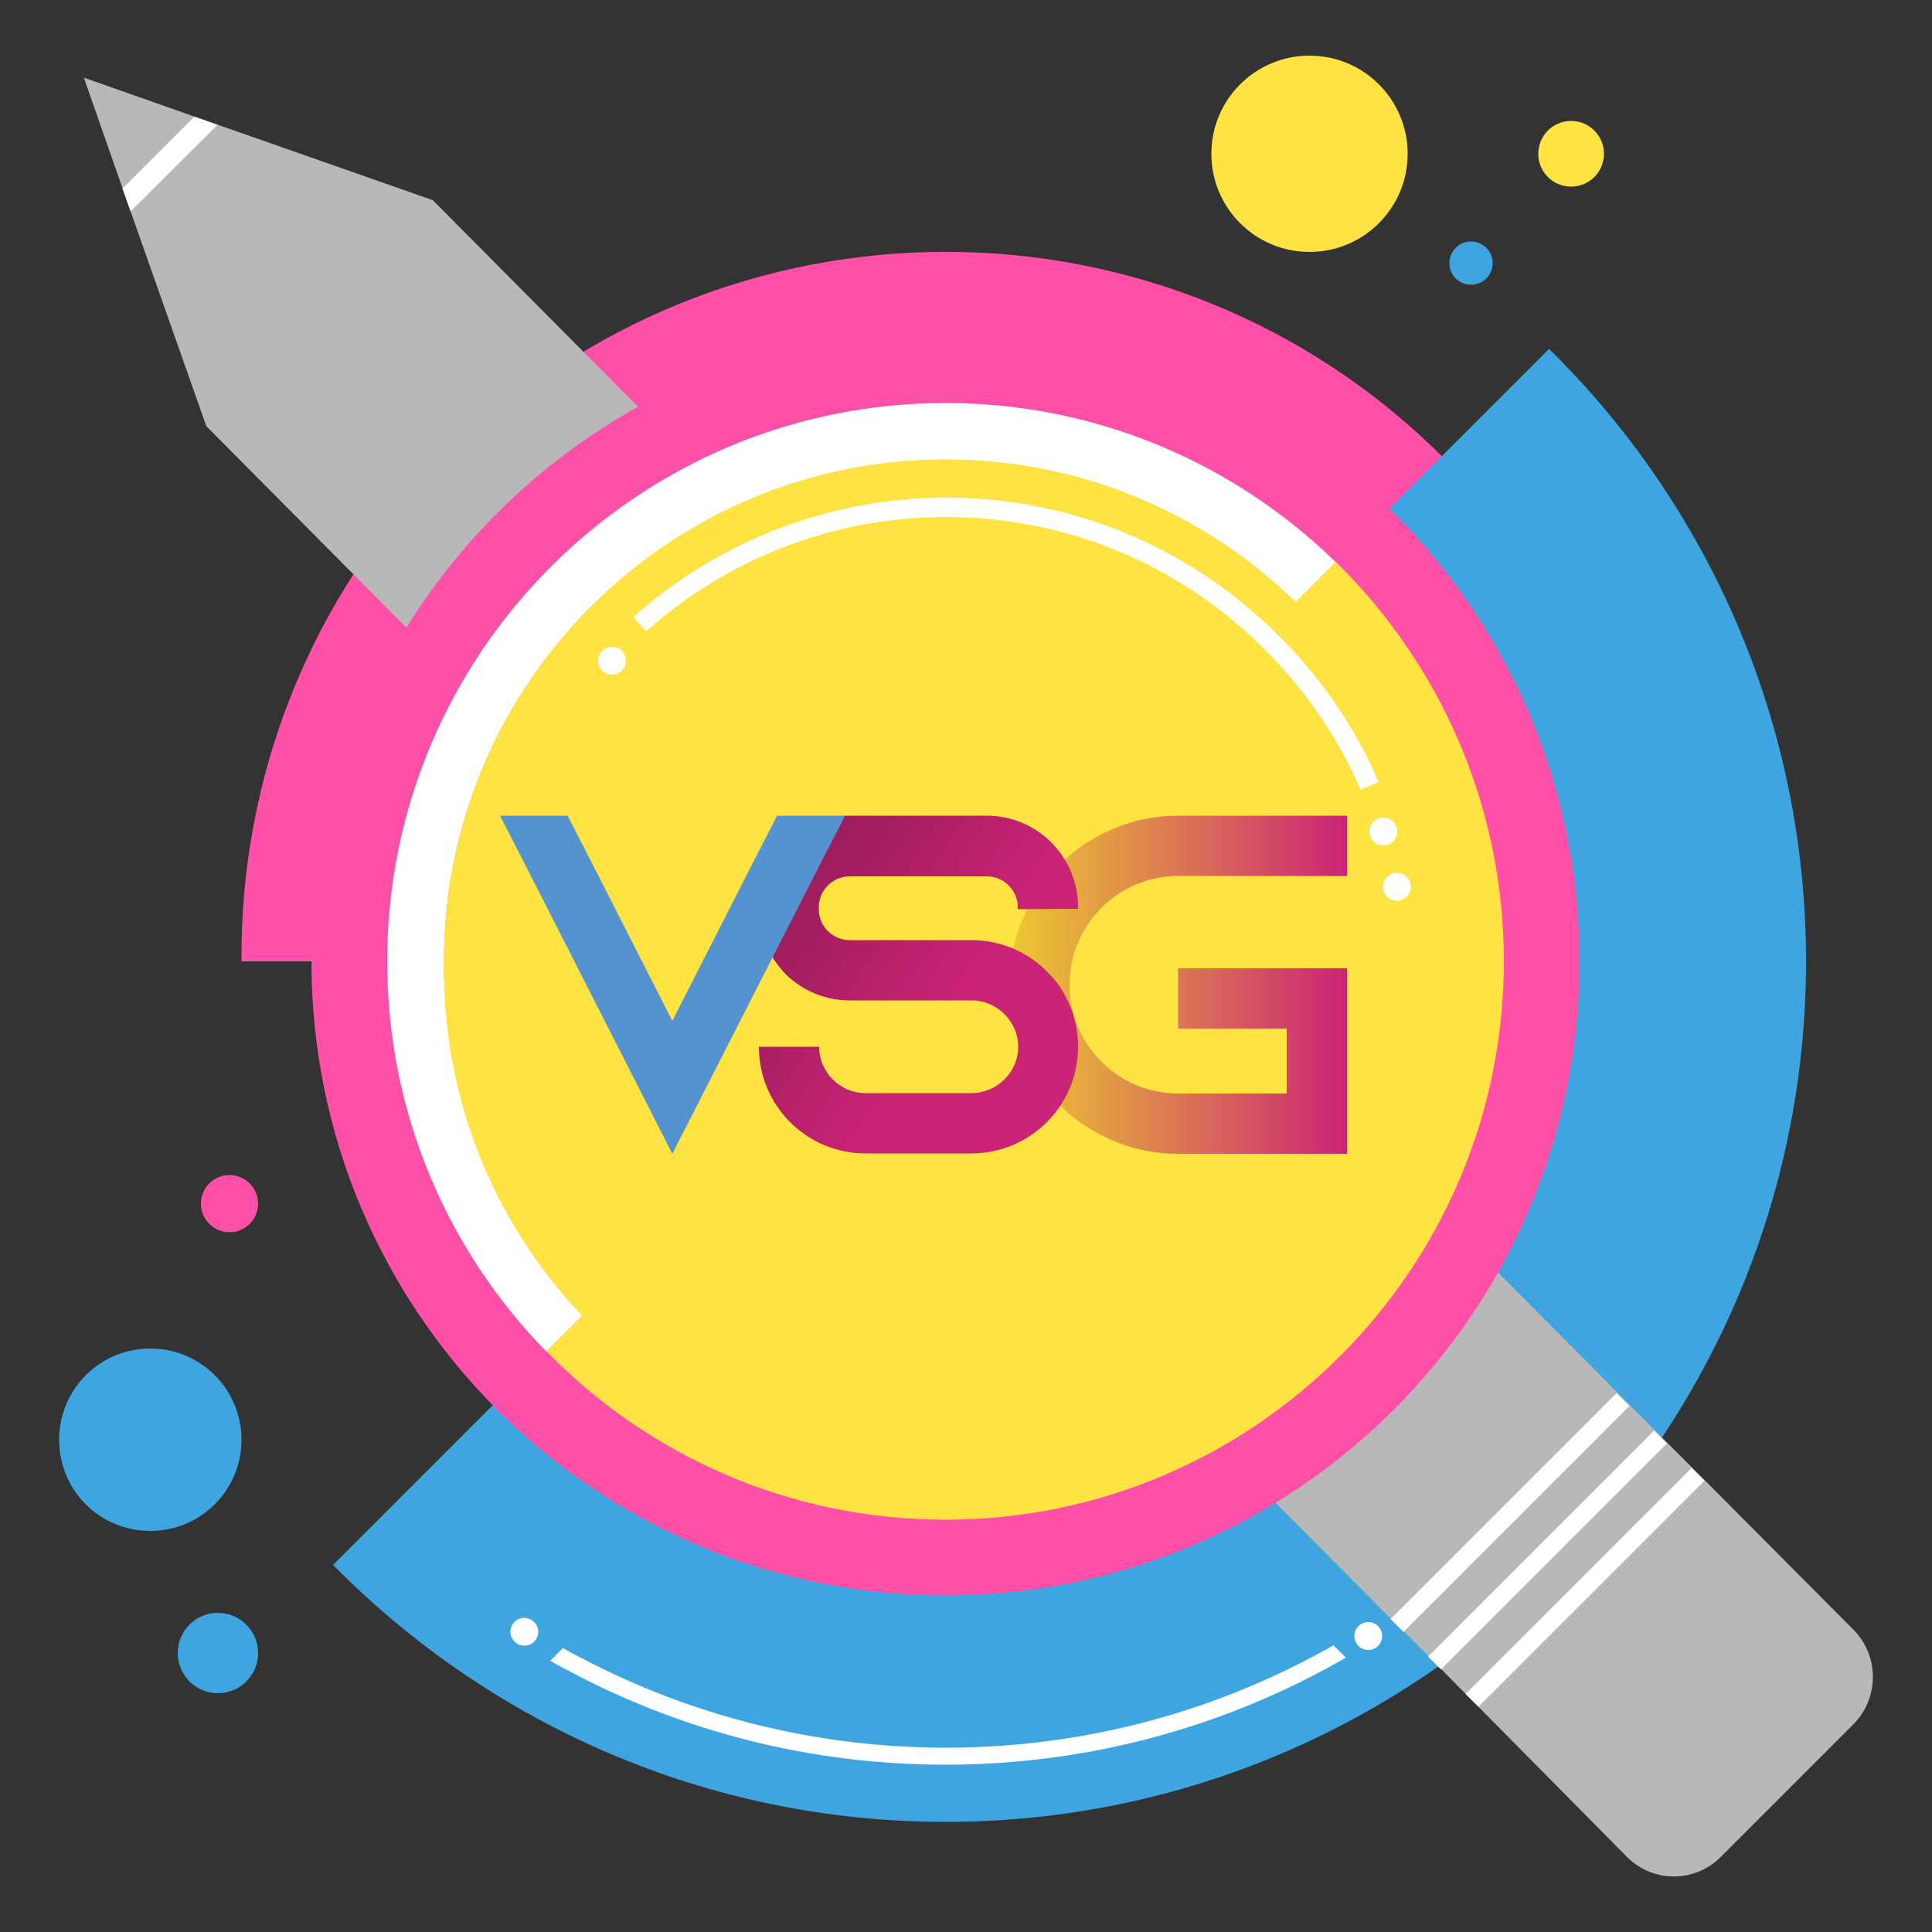
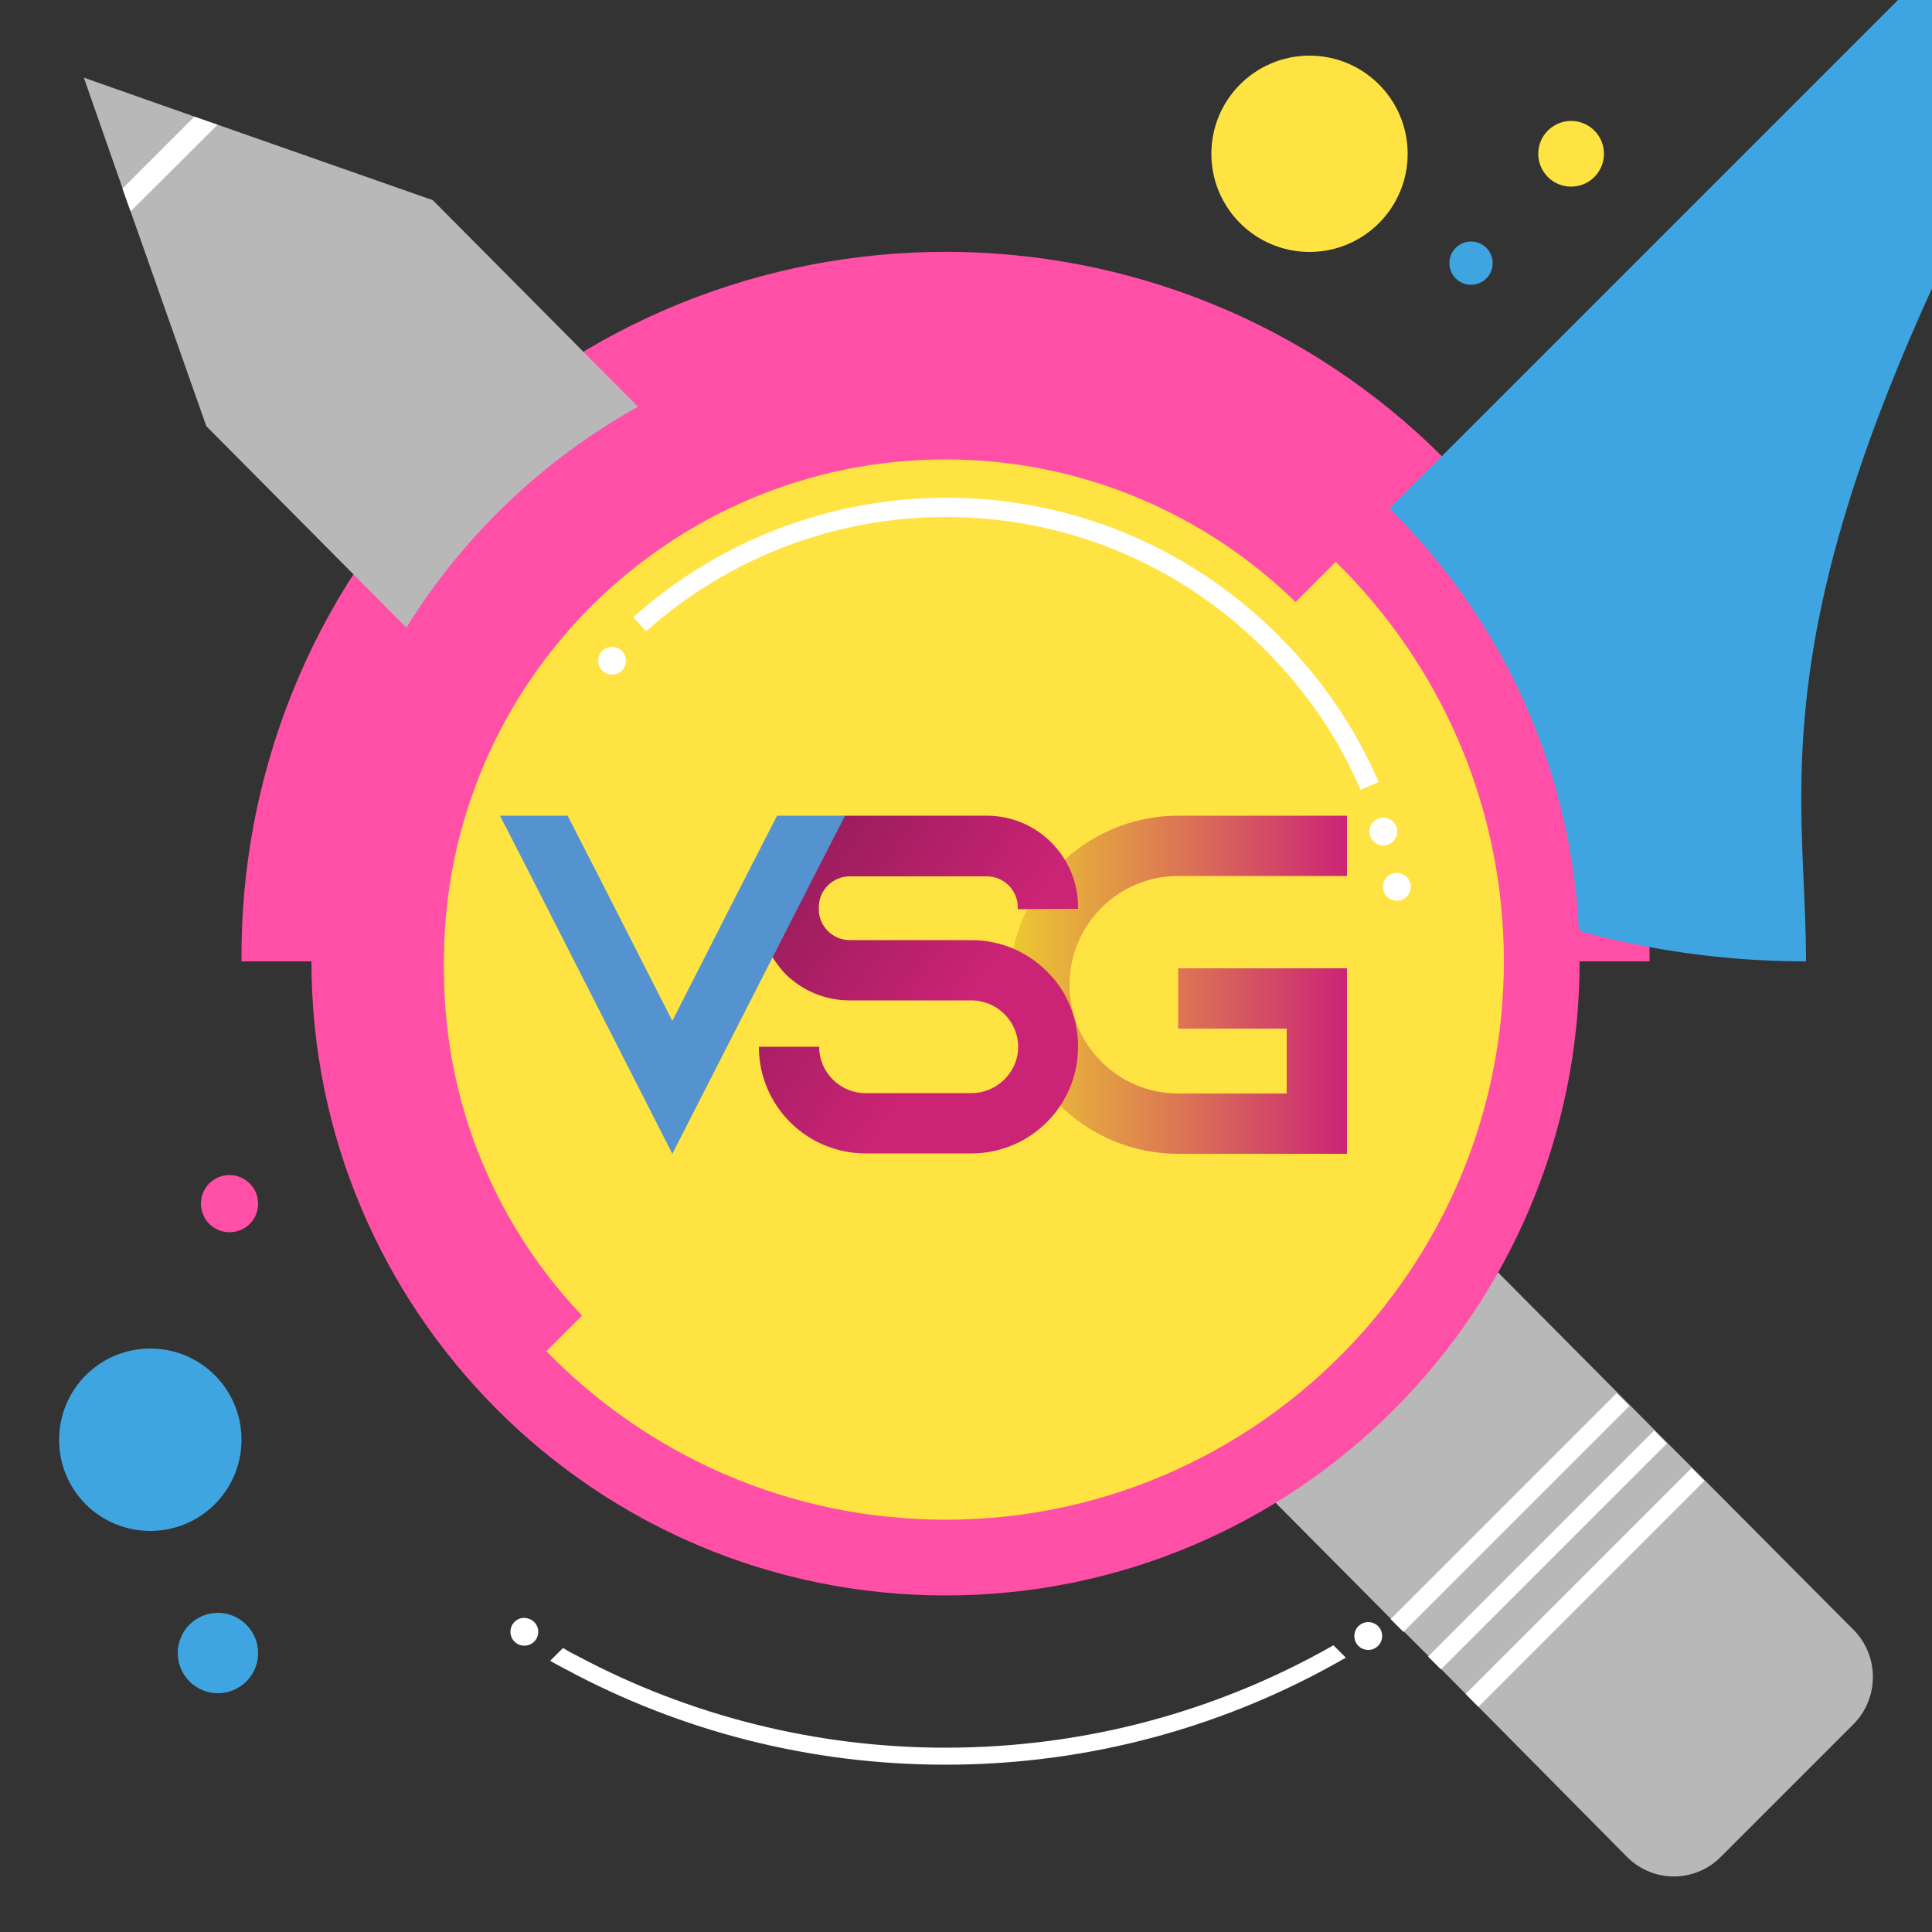
<svg xmlns="http://www.w3.org/2000/svg" version="1.1" id="Objects" x="0px" y="0px" viewBox="0 0 500 500" style="enable-background:new 0 0 500 500;" xml:space="preserve">
  <rect x="0" y="0" width="500" height="500" fill="#333333" stroke="none" />
  <style type="text/css">
	.st0{fill:#FF4FA7;}
	.st1{fill:#3EA5E1;}
	.st2{fill:#B9B8B8;}
	.st3{fill:#FFFFFF;}
	.st4{fill:#FFE343;}
	.st5{fill:url(#SVGID_1_);}
	.st6{fill:url(#SVGID_2_);}
	.st7{fill:#5493CF;}
</style>
  <g>
    <path class="st0" d="M115.8,118.5c71.1-71.1,186.8-71.1,257.8,0c35.9,35.9,53.7,83.2,53.3,130.3H62.5   C62.1,201.7,79.9,154.4,115.8,118.5z" />
-     <path class="st1" d="M467.4,248.8c0,122.8-99.9,222.7-222.7,222.7c-62,0-118.1-25.5-158.5-66.5l65.6-65.6l183.5-183.5l10.4-10.4   l55.2-55.2C441.9,130.6,467.4,186.8,467.4,248.8z" />
+     <path class="st1" d="M467.4,248.8c-62,0-118.1-25.5-158.5-66.5l65.6-65.6l183.5-183.5l10.4-10.4   l55.2-55.2C441.9,130.6,467.4,186.8,467.4,248.8z" />
    <g>
      <path class="st2" d="M479.6,446.3l-34.3,34.3c-6.7,6.7-17.5,6.7-24.2,0L373,432l-1.8-1.8l-1.5-1.6l-6.4-6.4L360,419L53.4,110.3    L33.8,54.7l-2.1-6L21.7,20.1l28.7,10.1l6,2.1l55.6,19.5l319.6,321.7l6.4,6.4l3.3,3.3l38.6,38.8    C486.4,428.8,486.3,439.6,479.6,446.3z" />
      <polygon class="st3" points="56.3,32.3 33.8,54.7 31.7,48.8 50.3,30.2   " />
      <g>
        <rect x="349.5" y="389.1" transform="matrix(0.707 -0.707 0.707 0.707 -162.298 391.031)" class="st3" width="82.7" height="4.7" />
        <rect x="359.2" y="398.8" transform="matrix(0.707 -0.707 0.707 0.707 -166.311 400.72)" class="st3" width="82.7" height="4.7" />
        <rect x="368.9" y="408.5" transform="matrix(0.707 -0.707 0.707 0.707 -170.323 410.399)" class="st3" width="82.7" height="4.7" />
      </g>
    </g>
    <path class="st0" d="M408.8,248.8c0,90.6-73.5,164.1-164.1,164.1c-90.6,0-164.1-73.5-164.1-164.1c0-90.6,73.5-164.1,164.1-164.1   C335.3,84.7,408.8,158.2,408.8,248.8z" />
-     <path class="st3" d="M345.7,145.5l-10.4,10.4C311.8,133,279.9,119,244.7,119c-71.6,0-129.8,58.2-129.8,129.8   c0,35.2,14.1,67.2,36.9,90.6l-10.4,10.4c-25.5-26.1-41.2-61.7-41.2-101c0-79.7,64.8-144.5,144.5-144.5   C283.9,104.3,319.6,120,345.7,145.5z" />
    <path class="st4" d="M389.2,248.8c0,79.7-64.8,144.5-144.5,144.5c-40.5,0-77.1-16.7-103.3-43.6l10.4-10.4   c-22.8-23.4-36.9-55.4-36.9-90.6c0-71.6,58.2-129.8,129.8-129.8c35.2,0,67.2,14.1,90.6,36.9l10.4-10.4   C372.5,171.7,389.2,208.3,389.2,248.8z" />
    <path class="st4" d="M374.5,251.2c0,71.6-58.2,129.8-129.8,129.8c-36.4,0-69.4-15.1-92.9-39.3c-22.8-23.4-36.9-55.4-36.9-90.6   c0-71.6,58.2-129.8,129.8-129.8c35.2,0,67.2,14.1,90.6,36.9C359.5,181.8,374.5,214.8,374.5,251.2z" />
    <g>
      <g>
        <path class="st1" d="M62.5,372.6c0,13-10.5,23.6-23.6,23.6s-23.6-10.5-23.6-23.6c0-13,10.5-23.6,23.6-23.6S62.5,359.6,62.5,372.6     z" />
        <path class="st1" d="M66.8,427.8c0,5.8-4.7,10.4-10.4,10.4c-5.8,0-10.4-4.7-10.4-10.4c0-5.8,4.7-10.4,10.4-10.4     C62.1,417.4,66.8,422.1,66.8,427.8z" />
        <path class="st0" d="M66.8,311.5c0,4.1-3.3,7.4-7.4,7.4c-4.1,0-7.4-3.3-7.4-7.4c0-4.1,3.3-7.4,7.4-7.4     C63.4,304.1,66.8,307.4,66.8,311.5z" />
      </g>
      <g>
        <circle class="st4" cx="338.9" cy="39.8" r="25.4" />
        <path class="st4" d="M415.1,39.8c0,4.7-3.8,8.5-8.5,8.5c-4.7,0-8.5-3.8-8.5-8.5c0-4.7,3.8-8.5,8.5-8.5     C411.3,31.3,415.1,35.1,415.1,39.8z" />
        <path class="st1" d="M386.3,68.1c0,3.1-2.5,5.6-5.6,5.6c-3.1,0-5.6-2.5-5.6-5.6s2.5-5.6,5.6-5.6C383.8,62.5,386.3,65,386.3,68.1z     " />
      </g>
    </g>
    <g>
      <path class="st3" d="M244.7,452.3c-33.4,0-66-8.2-95-23.6c-1.4-0.7-2.7-1.4-4-2.2l-3.3,3.3c1.3,0.8,2.7,1.5,4,2.2    c29.9,16.1,63.4,24.7,98.3,24.7c37.7,0,73.1-10.1,103.6-27.7l-3.2-3.2C315.4,442.7,281.2,452.3,244.7,452.3z" />
      <path class="st3" d="M139.3,422.3c0,2-1.6,3.6-3.6,3.6c-2,0-3.6-1.6-3.6-3.6s1.6-3.6,3.6-3.6C137.8,418.8,139.3,420.4,139.3,422.3    z" />
      <path class="st3" d="M357.7,423.4c0,2-1.6,3.6-3.6,3.6c-2,0-3.6-1.6-3.6-3.6c0-2,1.6-3.6,3.6-3.6    C356.1,419.8,357.7,421.4,357.7,423.4z" />
    </g>
    <g>
      <g>
        <path class="st3" d="M352.1,204.4c-6-14-14.7-26.5-25.9-37.4c-21.9-21.4-50.8-33.2-81.4-33.2c-28.7,0-56.2,10.5-77.6,29.6     l-3.3-3.7c22.3-19.9,51.1-30.9,81-30.9c31.9,0,62,12.3,84.9,34.6c11.6,11.3,20.7,24.4,27,39L352.1,204.4z" />
      </g>
      <circle class="st3" cx="358" cy="215.2" r="3.6" />
      <circle class="st3" cx="158.4" cy="171" r="3.6" />
      <path class="st3" d="M365.1,229.5c0,2-1.6,3.6-3.6,3.6c-2,0-3.6-1.6-3.6-3.6c0-2,1.6-3.6,3.6-3.6    C363.5,225.9,365.1,227.5,365.1,229.5z" />
    </g>
  </g>
  <g>
    <linearGradient id="SVGID_1_" gradientUnits="userSpaceOnUse" x1="261.17" y1="247.153" x2="348.661" y2="247.153" gradientTransform="matrix(1 0 0 -1 0 502)">
      <stop offset="0" style="stop-color:#8A1B53" />
      <stop offset="4.195602e-03" style="stop-color:#ECC932" />
      <stop offset="1" style="stop-color:#CB2376" />
    </linearGradient>
    <path class="st5" d="M276.8,254.9c0,15.5,12.6,28.1,28.1,28.1h28.1v-16.8h-28.1v-15.6h43.7v48h-43.7c-24.1,0-43.7-19.6-43.7-43.7   s19.6-43.8,43.7-43.8h43.7v15.6h-43.7C289.4,226.7,276.8,239.3,276.8,254.9z" />
    <linearGradient id="SVGID_2_" gradientUnits="userSpaceOnUse" x1="188.244" y1="281.604" x2="248.595" y2="240.652" gradientTransform="matrix(1 0 0 -1 0 502)">
      <stop offset="0" style="stop-color:#8A1B53" />
      <stop offset="1" style="stop-color:#CB2376" />
    </linearGradient>
    <path class="st6" d="M263.4,235.3v-0.5c0-4.4-3.6-8-8-8h-35.5c-4.4,0-8,3.6-8,8v0.5c0,4.4,3.6,8,8,8h31.5c8.1,0,15.4,3.5,20.4,9   c0.4,0.4,0.6,0.7,1,1.1c3.9,4.7,6.2,10.9,6.2,17.5c0,15.3-12.4,27.6-27.6,27.6H224c-15.3,0-27.6-12.4-27.6-27.6H212   c0,6.6,5.4,12,12,12h27.4c6.6,0,12.1-5.4,12.1-12s-5.5-12-12.1-12h-31.5c-6.4,0-12.1-2.5-16.4-6.6c-1.1-1.1-2.1-2.4-3-3.7   c-2.6-3.7-4.1-8.4-4.1-13.4v-0.5c0-13,10.5-23.6,23.5-23.6h35.5c13,0,23.6,10.6,23.6,23.6v0.5L263.4,235.3z" />
    <path class="st7" d="M218.7,211.1l-8,15.6L174,298.6l-36.6-71.9l-8-15.6h17.5l8,15.6l19.1,37.5l19.1-37.5l8-15.6   C201.2,211.1,218.7,211.1,218.7,211.1z" />
  </g>
</svg>